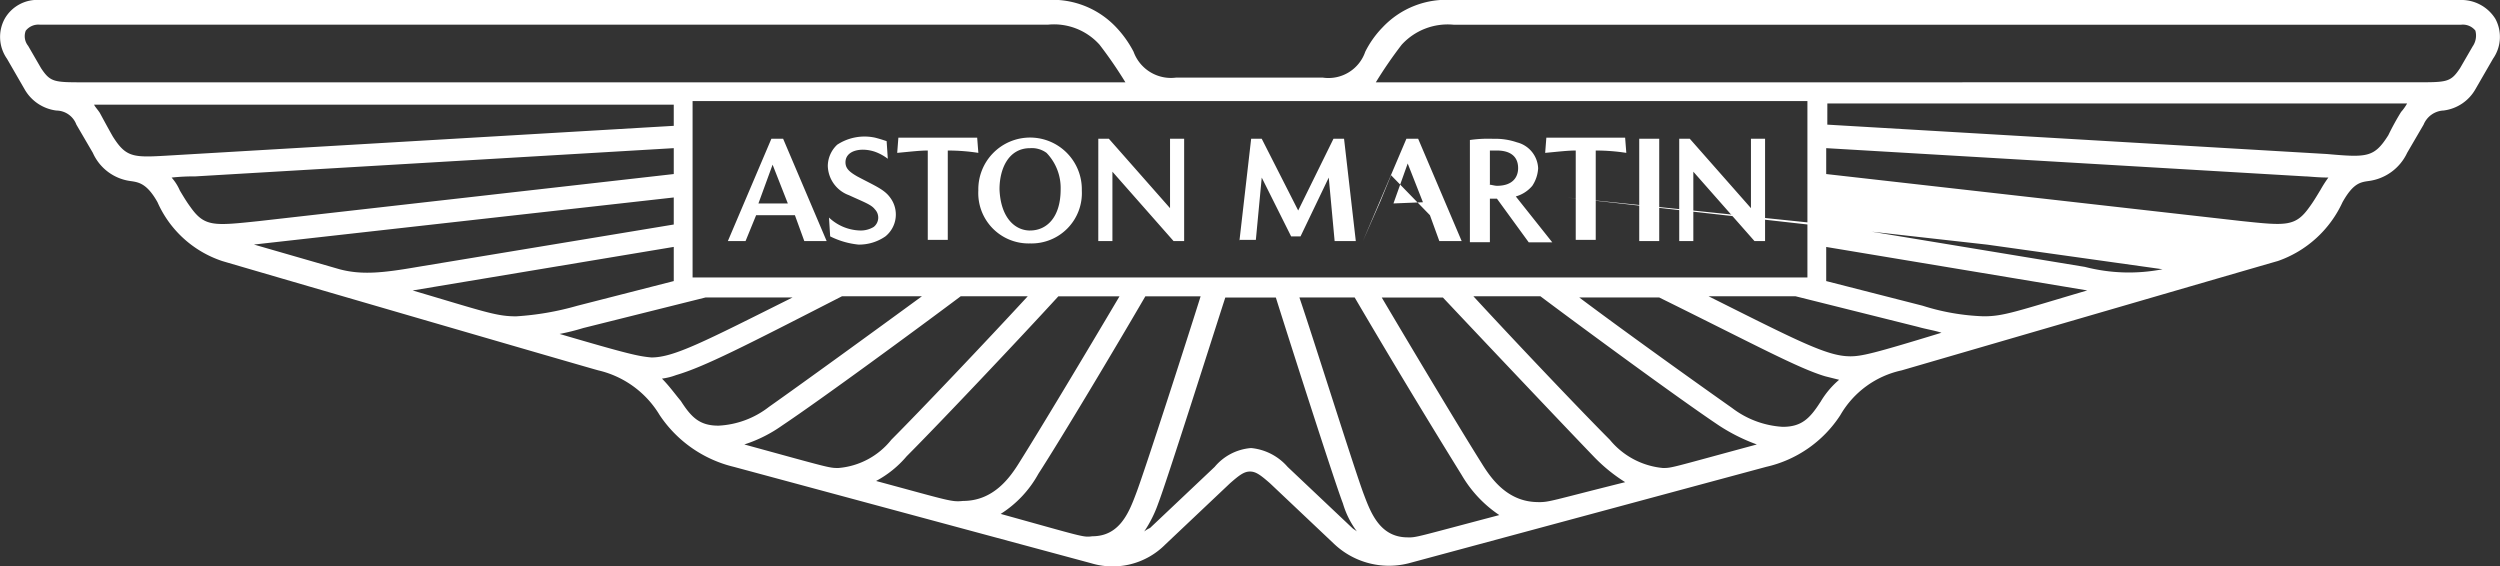
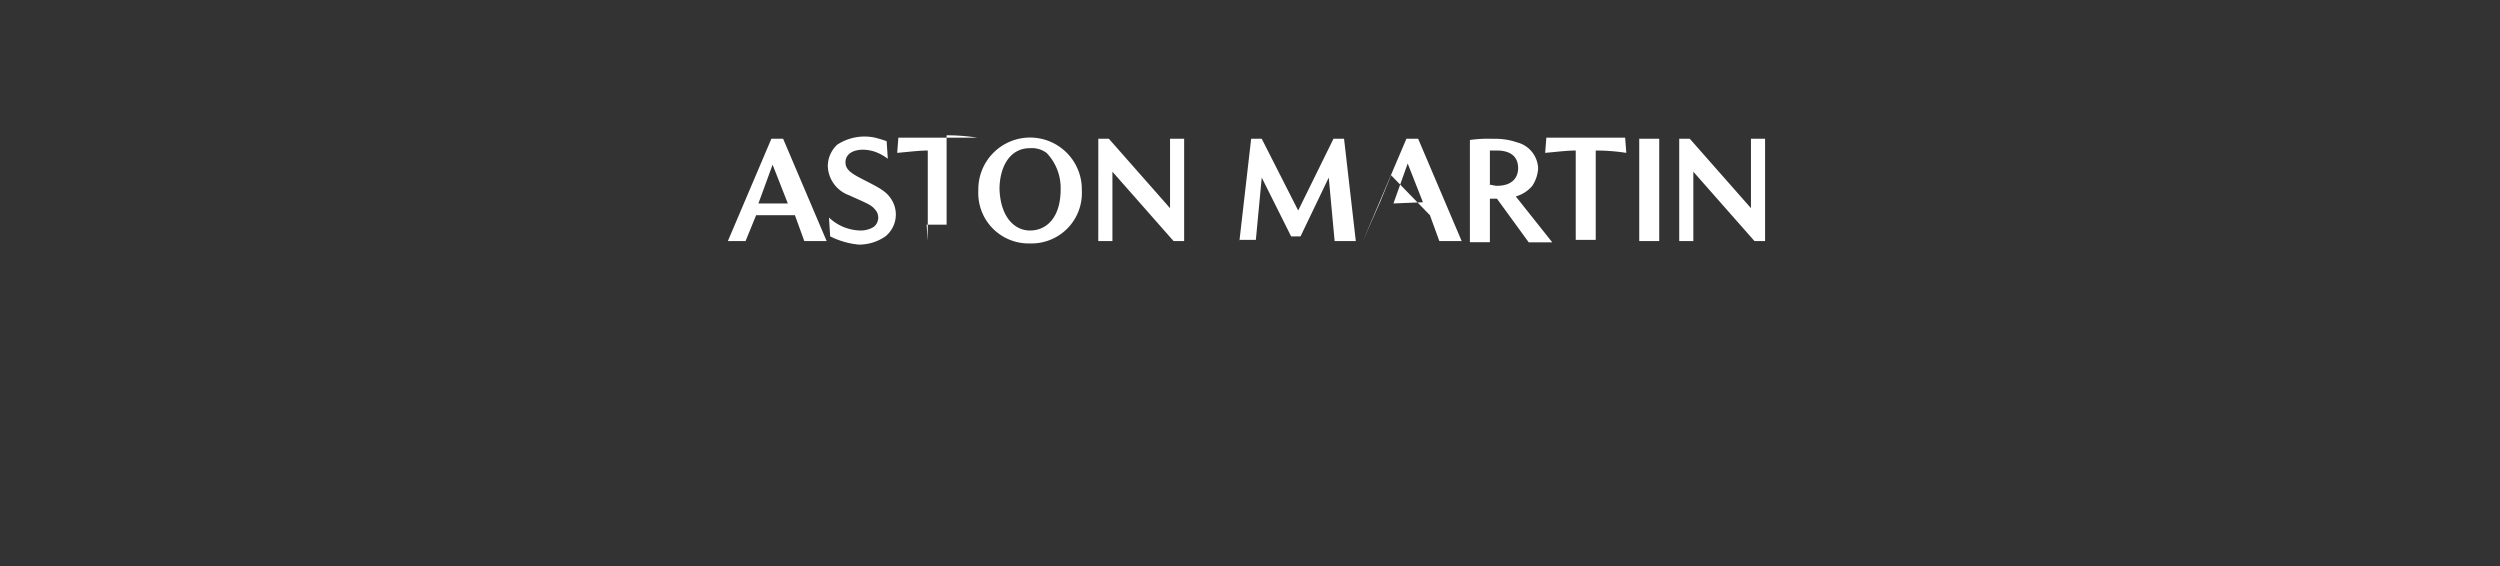
<svg xmlns="http://www.w3.org/2000/svg" width="180.557" height="40.909">
  <rect width="100%" height="100%" fill="#333333" stroke="none" />
  <g fill="#fff">
-     <path d="M54.776 14.693h2.123l-1.1-2.8zm-2.208 2.718 3.143-7.389h.849l3.143 7.389h-1.614l-.679-1.869h-2.8l-.764 1.869zm7.389-.34-.085-1.359a3.4 3.4 0 0 0 2.208.934 1.811 1.811 0 0 0 1.019-.255.855.855 0 0 0 .085-1.274c-.255-.34-.764-.51-1.869-1.019a2.315 2.315 0 0 1-1.529-2.123 2.127 2.127 0 0 1 .682-1.526 3.6 3.6 0 0 1 2.718-.51c.34.085.595.17.849.255l.085 1.274a3.46 3.46 0 0 0-.934-.51c-1.019-.34-2.123-.085-2.123.764 0 .425.255.679.849 1.019 1.274.679 1.953.934 2.378 1.529a2.032 2.032 0 0 1-.34 2.8 3.336 3.336 0 0 1-1.953.595 5.884 5.884 0 0 1-2.04-.594zm7.049.34v-6.54c-.595 0-1.274.085-2.208.17l.085-1.1h5.691l.085 1.1a14.381 14.381 0 0 0-2.208-.17v6.455h-1.444zm7.389-.764c1.189 0 2.208-.934 2.208-2.973a3.653 3.653 0 0 0-1.019-2.633 1.8 1.8 0 0 0-1.189-.34c-1.529 0-2.208 1.444-2.208 2.973.081 2.039 1.105 2.975 2.209 2.975zm0 .934a3.635 3.635 0 0 1-3.737-3.822 3.738 3.738 0 1 1 7.474 0 3.635 3.635 0 0 1-3.736 3.822zm4.926-.17.001-7.389h.764l4.417 5.011v-5.011h1.019v7.389h-.764L80.342 12.4v5.011zm10.192 0 .849-7.389h.764l2.633 5.181 2.548-5.181h.764l.849 7.389h-1.529l-.425-4.586-2.038 4.247h-.679l-2.123-4.247-.425 4.5h-1.189zm11.126-2.718 2.129-.086-1.1-2.8zm-2.208 2.718 3.143-7.389h.849l3.143 7.389h-1.614l-.679-1.869-2.805-2.886-.764 1.869zm9.088-4.077c.17 0 .425.085.595.085 1.189 0 1.529-.679 1.529-1.274 0-.934-.679-1.274-1.529-1.274h-.51v2.463zm-1.359 4.077v-7.3a9.286 9.286 0 0 1 1.7-.085 4.771 4.771 0 0 1 1.7.255 2.019 2.019 0 0 1 1.529 1.869 2.527 2.527 0 0 1-.425 1.274 2.416 2.416 0 0 1-1.189.764l2.633 3.312h-1.7l-2.294-3.151h-.51v3.143h-1.444zm7.644 0v-6.54c-.595 0-1.274.085-2.208.17l.085-1.1h5.69l.085 1.1a14.381 14.381 0 0 0-2.208-.17v6.455h-1.444zm4.586-7.389h1.444v7.389h-1.444zm2.888 7.389v-7.389h.764l4.417 5.011v-5.011h1.019v7.389h-.764l-4.417-5.011v5.011z" />
-     <path d="M180.222 1.359A2.891 2.891 0 0 0 177.674 0h-72.787a6.317 6.317 0 0 0-5.011 1.953 7.037 7.037 0 0 0-1.274 1.784 2.806 2.806 0 0 1-3.058 1.869H84.928a2.872 2.872 0 0 1-3.058-1.869 7.743 7.743 0 0 0-1.274-1.784A6.317 6.317 0 0 0 75.585 0h-72.7A2.7 2.7 0 0 0 .337 1.359a2.745 2.745 0 0 0 .17 2.888l1.274 2.208a3.081 3.081 0 0 0 2.293 1.529A1.557 1.557 0 0 1 5.516 9l1.189 2.038a3.479 3.479 0 0 0 2.718 2.038c.595.085 1.189.17 1.953 1.529a7.793 7.793 0 0 0 4.671 4.247c.255.085 27.094 7.9 27.178 7.9a7.028 7.028 0 0 1 4.417 3.227 8.956 8.956 0 0 0 5.351 3.737l25.82 6.964a5.355 5.355 0 0 0 5.351-1.359l4.671-4.417c.679-.595 1.019-.849 1.444-.849s.764.255 1.444.849l4.671 4.417a5.764 5.764 0 0 0 5.351 1.359l25.82-6.964a8.66 8.66 0 0 0 5.351-3.737 6.748 6.748 0 0 1 4.417-3.227s26.839-7.814 27.178-7.9a8.049 8.049 0 0 0 4.671-4.247c.764-1.359 1.274-1.444 1.869-1.529a3.58 3.58 0 0 0 2.8-2.038L175.04 9a1.64 1.64 0 0 1 1.444-1.019 3.081 3.081 0 0 0 2.293-1.529l1.274-2.208a2.75 2.75 0 0 0 .171-2.885zM130.537 7.3v12.74H50.02V7.3h80.516zM101.66 38.81c-1.953 0-2.633-1.7-3.143-3.058-.595-1.529-3.737-11.551-4.671-14.269h3.992a626.734 626.734 0 0 0 7.729 12.825 8.825 8.825 0 0 0 2.717 2.892c-6.115 1.614-5.945 1.614-6.625 1.614zm9.428-2.548c-2.208 0-3.4-1.7-4.077-2.8-1.445-2.292-4.757-7.812-7.217-11.974h4.417c2.8 2.973 8.663 9.173 10.956 11.551a11.911 11.911 0 0 0 2.208 1.784c-5.439 1.358-5.439 1.443-6.288 1.443zm9-2.463a5.64 5.64 0 0 1-3.822-2.038c-2.038-2.038-6.88-7.134-9.852-10.362h4.841c3.058 2.293 10.107 7.474 12.91 9.343a13.207 13.207 0 0 0 2.719 1.358c-6.285 1.7-6.115 1.7-6.79 1.7zm11.381-4.756c-.764 1.189-1.359 1.784-2.718 1.784a6.668 6.668 0 0 1-3.652-1.359c-2.293-1.614-7.644-5.436-11.041-7.984h5.775c7.049 3.482 10.022 5.1 11.976 5.69l1.019.255a6.243 6.243 0 0 0-1.357 1.618zm2.123-3.312c-1.614 0-3.737-1.1-10.192-4.332h6.285l8.833 2.208c.595.17 1.189.255 1.7.425-5.01 1.533-5.775 1.703-6.624 1.703zm17.156-4.756c-5.181 1.529-6.03 1.869-7.474 1.869a16.259 16.259 0 0 1-4.417-.764l-6.963-1.78v-2.464zm5.436-1.529a12.7 12.7 0 0 1-5.606-.17l-18.515-3.058-18.854-1.949 30.321 3.4zm11.381-5.69c-.255.425-.51.849-.764 1.189-1.019 1.444-1.7 1.359-4.926 1.019l-29.981-3.394V10.7l34.568 2.038c.255 0 .934.085 1.7.085a8.952 8.952 0 0 0-.595.936zm5.86-5.69a18.591 18.591 0 0 0-.934 1.7c-1.019 1.614-1.529 1.614-4.417 1.359l-36.1-2.123.002-1.528h41.872a3.6 3.6 0 0 1-.42.595zm5.181-4.756-.934 1.614c-.679 1.019-.934 1.019-3.143 1.019l-75.163.003a30.724 30.724 0 0 1 1.869-2.718 4.5 4.5 0 0 1 3.737-1.444h72.787a1.158 1.158 0 0 1 1.019.425 1.374 1.374 0 0 1-.17 1.103zM82.634 38.39a8.833 8.833 0 0 0 1.019-2.038c.595-1.529 3.907-11.976 4.841-14.863h3.652c.934 2.973 4.247 13.334 4.841 14.863a6.365 6.365 0 0 0 1.019 2.038c-.085-.085-.255-.17-.34-.255l-4.672-4.417a4 4 0 0 0-2.633-1.359 3.813 3.813 0 0 0-2.633 1.359l-4.671 4.416a1.857 1.857 0 0 0-.423.256zm-10.362-1.274a7.953 7.953 0 0 0 2.718-2.888c1.7-2.633 5.606-9.173 7.729-12.825h3.992c-.849 2.718-4.077 12.74-4.671 14.269-.51 1.359-1.189 3.058-3.143 3.058-.679.084-.509.084-6.624-1.614zm-9-2.378a7.519 7.519 0 0 0 2.208-1.784c2.293-2.293 8.238-8.578 10.956-11.551h4.417c-2.463 4.162-5.775 9.682-7.219 11.976-.679 1.1-1.869 2.8-4.077 2.8-.851.087-.936.002-6.287-1.442zM53.757 32.1a9.961 9.961 0 0 0 2.718-1.359c2.8-1.869 9.852-7.049 12.91-9.343h4.841c-2.973 3.227-7.814 8.323-9.852 10.362a5.457 5.457 0 0 1-3.822 2.04c-.68 0-.595 0-6.795-1.7zm-5.945-4.756a4.479 4.479 0 0 0 1.019-.255c2.038-.595 5.011-2.123 11.976-5.69h5.775c-3.482 2.548-8.748 6.37-11.041 7.984a6.436 6.436 0 0 1-3.652 1.359c-1.359 0-1.953-.595-2.718-1.784-.425-.506-.849-1.1-1.359-1.61zm-7.389-3.227a16.515 16.515 0 0 0 1.7-.425l8.833-2.208h6.285c-6.455 3.227-8.578 4.332-10.192 4.332-.936-.081-1.7-.251-6.626-1.695zm8.238-6.285V20.3l-6.967 1.783a20.577 20.577 0 0 1-4.417.764c-1.444 0-2.293-.34-7.474-1.869zm-30.321-.17 30.321-3.4v1.953L30.146 19.28c-2.463.425-3.992.595-5.606.17zm-5.946-4.837a14.628 14.628 0 0 1 1.7-.085l34.567-2.04v1.87l-29.981 3.4c-3.227.34-3.907.425-4.926-1.019-.255-.34-.51-.764-.764-1.189a3.507 3.507 0 0 0-.596-.937zm-5.6-5.266h41.867v1.529l-36.1 2.123c-2.888.17-3.4.255-4.417-1.359-.34-.595-.934-1.7-.934-1.7-.166-.252-.336-.423-.416-.593zM1.868 2.208a1.158 1.158 0 0 1 1.019-.425h72.787a4.422 4.422 0 0 1 3.737 1.444 30.722 30.722 0 0 1 1.869 2.718H6.11c-2.208 0-2.463 0-3.143-1.019l-.934-1.614a1.108 1.108 0 0 1-.17-1.104z" />
+     <path d="M54.776 14.693h2.123l-1.1-2.8zm-2.208 2.718 3.143-7.389h.849l3.143 7.389h-1.614l-.679-1.869h-2.8l-.764 1.869zm7.389-.34-.085-1.359a3.4 3.4 0 0 0 2.208.934 1.811 1.811 0 0 0 1.019-.255.855.855 0 0 0 .085-1.274c-.255-.34-.764-.51-1.869-1.019a2.315 2.315 0 0 1-1.529-2.123 2.127 2.127 0 0 1 .682-1.526 3.6 3.6 0 0 1 2.718-.51c.34.085.595.17.849.255l.085 1.274a3.46 3.46 0 0 0-.934-.51c-1.019-.34-2.123-.085-2.123.764 0 .425.255.679.849 1.019 1.274.679 1.953.934 2.378 1.529a2.032 2.032 0 0 1-.34 2.8 3.336 3.336 0 0 1-1.953.595 5.884 5.884 0 0 1-2.04-.594zm7.049.34v-6.54c-.595 0-1.274.085-2.208.17l.085-1.1h5.691a14.381 14.381 0 0 0-2.208-.17v6.455h-1.444zm7.389-.764c1.189 0 2.208-.934 2.208-2.973a3.653 3.653 0 0 0-1.019-2.633 1.8 1.8 0 0 0-1.189-.34c-1.529 0-2.208 1.444-2.208 2.973.081 2.039 1.105 2.975 2.209 2.975zm0 .934a3.635 3.635 0 0 1-3.737-3.822 3.738 3.738 0 1 1 7.474 0 3.635 3.635 0 0 1-3.736 3.822zm4.926-.17.001-7.389h.764l4.417 5.011v-5.011h1.019v7.389h-.764L80.342 12.4v5.011zm10.192 0 .849-7.389h.764l2.633 5.181 2.548-5.181h.764l.849 7.389h-1.529l-.425-4.586-2.038 4.247h-.679l-2.123-4.247-.425 4.5h-1.189zm11.126-2.718 2.129-.086-1.1-2.8zm-2.208 2.718 3.143-7.389h.849l3.143 7.389h-1.614l-.679-1.869-2.805-2.886-.764 1.869zm9.088-4.077c.17 0 .425.085.595.085 1.189 0 1.529-.679 1.529-1.274 0-.934-.679-1.274-1.529-1.274h-.51v2.463zm-1.359 4.077v-7.3a9.286 9.286 0 0 1 1.7-.085 4.771 4.771 0 0 1 1.7.255 2.019 2.019 0 0 1 1.529 1.869 2.527 2.527 0 0 1-.425 1.274 2.416 2.416 0 0 1-1.189.764l2.633 3.312h-1.7l-2.294-3.151h-.51v3.143h-1.444zm7.644 0v-6.54c-.595 0-1.274.085-2.208.17l.085-1.1h5.69l.085 1.1a14.381 14.381 0 0 0-2.208-.17v6.455h-1.444zm4.586-7.389h1.444v7.389h-1.444zm2.888 7.389v-7.389h.764l4.417 5.011v-5.011h1.019v7.389h-.764l-4.417-5.011v5.011z" />
  </g>
</svg>